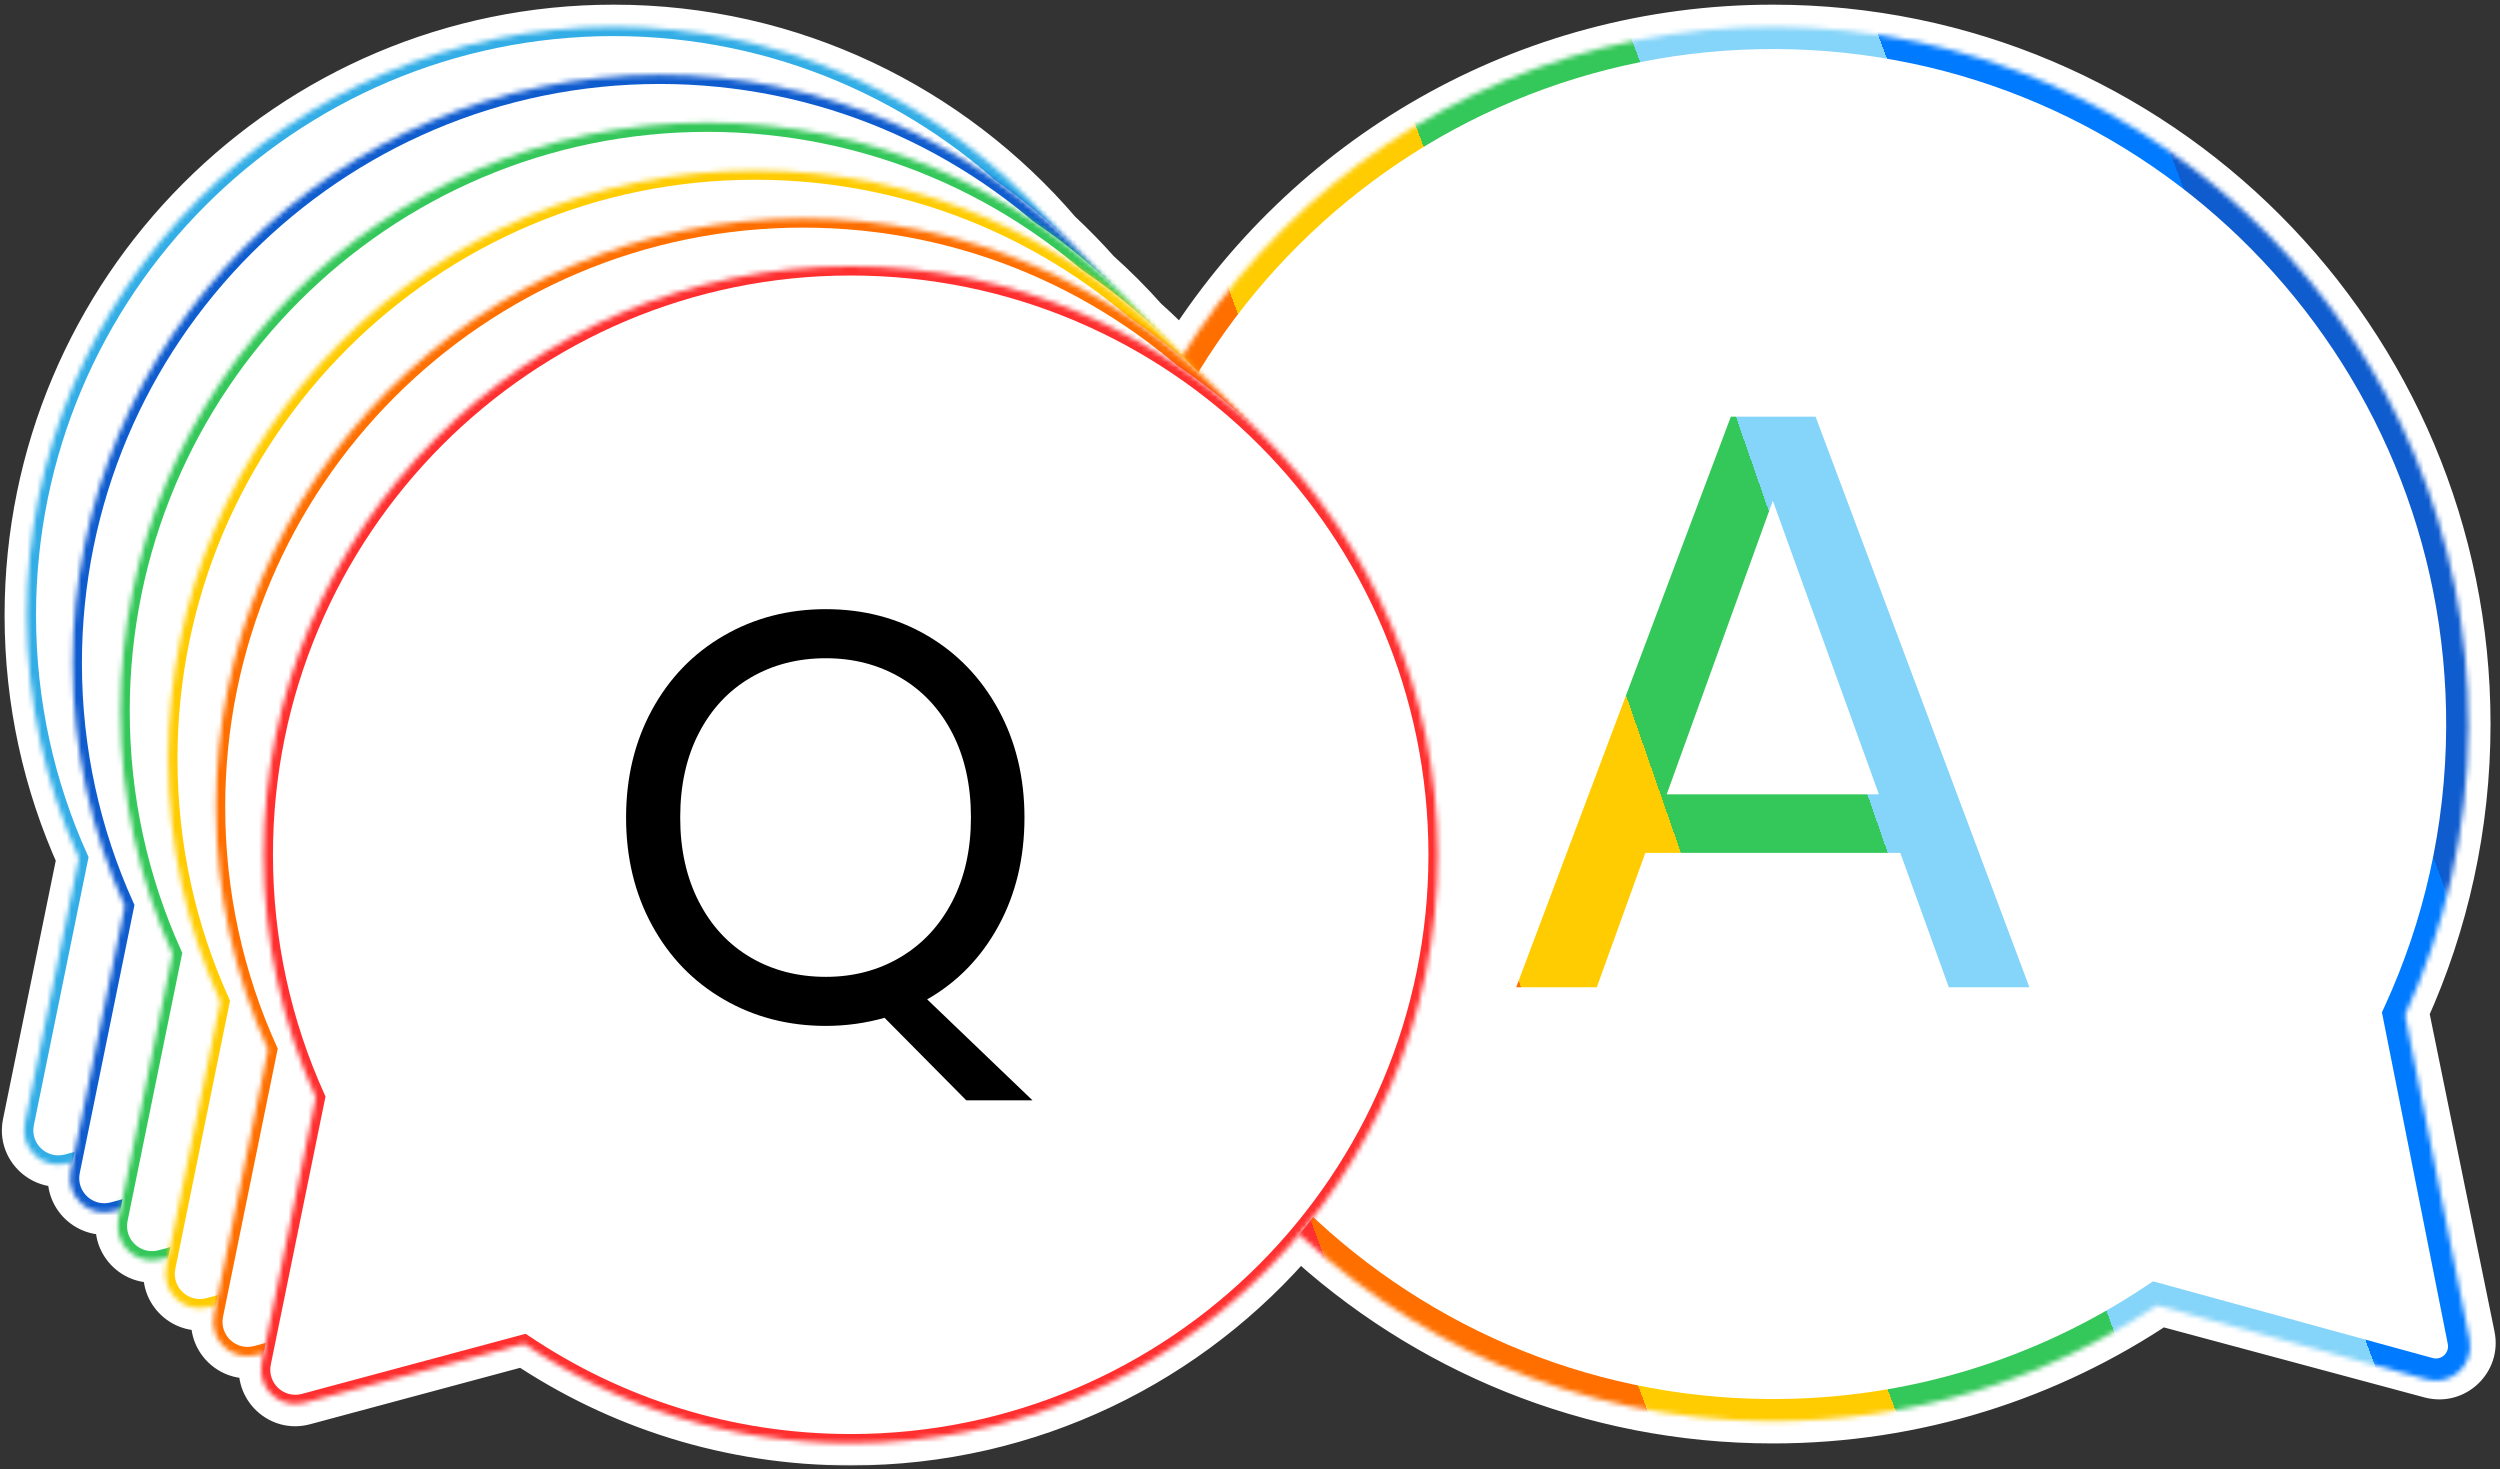
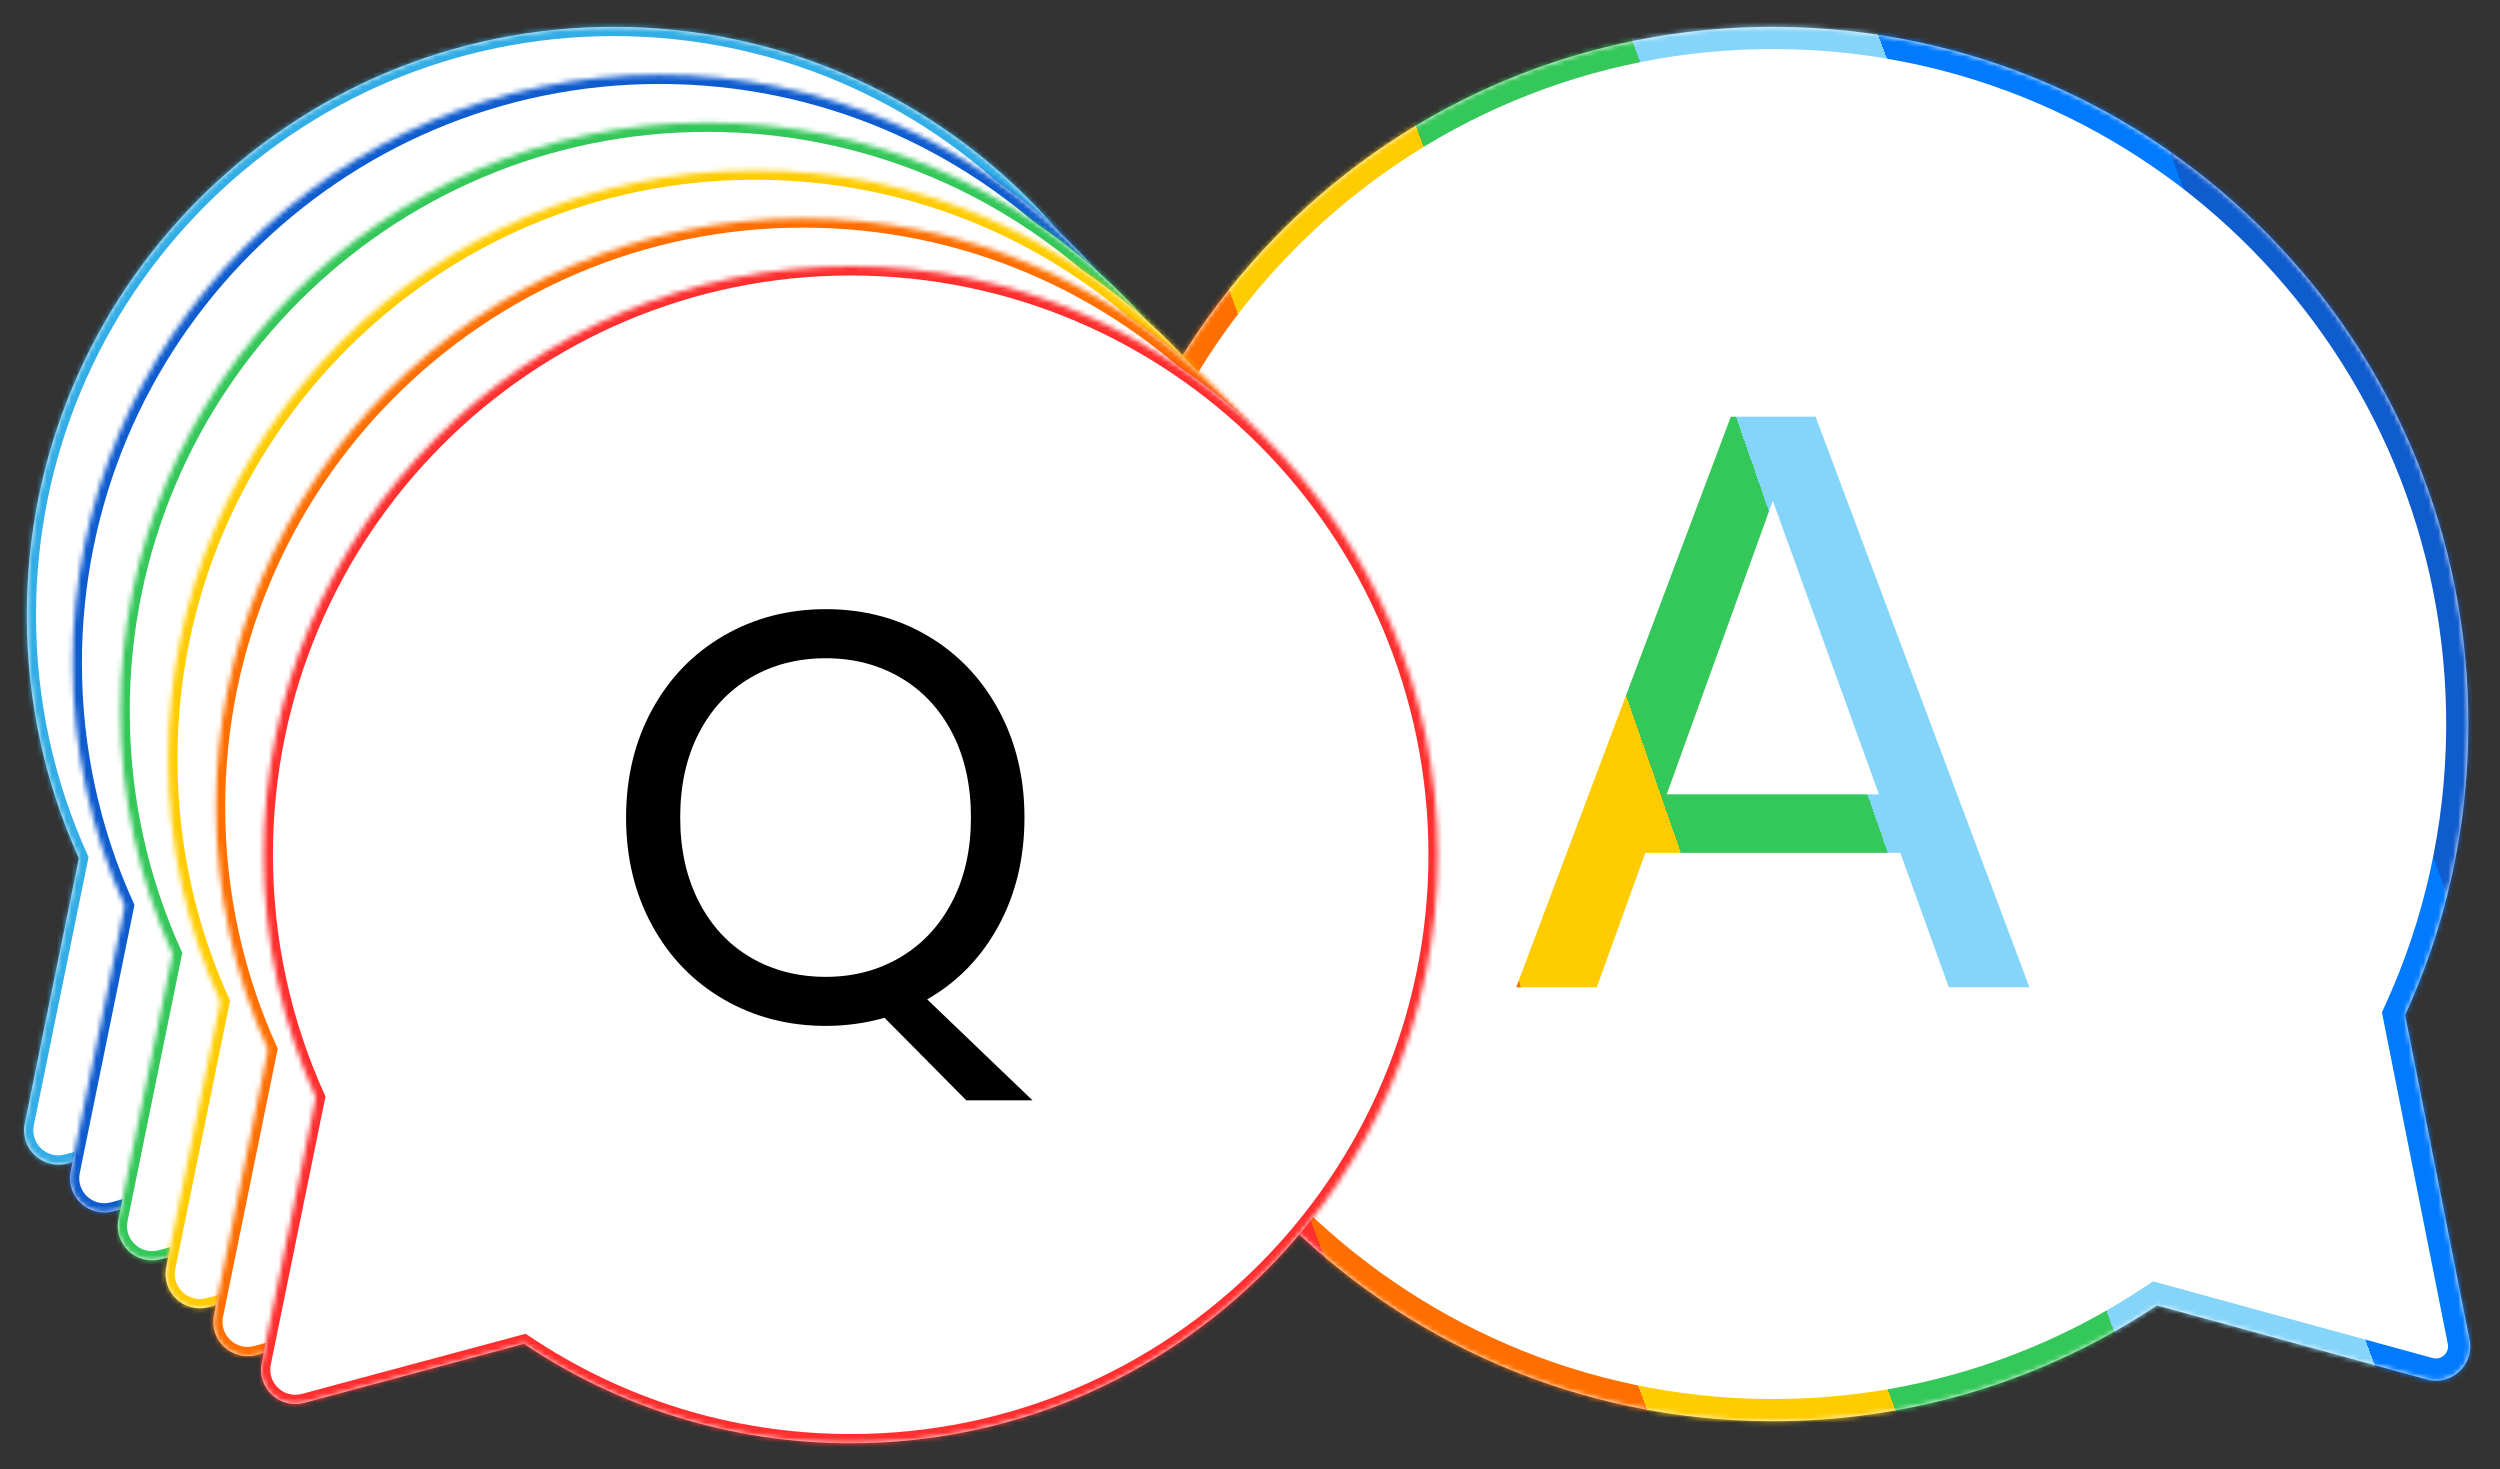
<svg xmlns="http://www.w3.org/2000/svg" width="507" height="298" viewBox="0 0 507 298" fill="none">
  <rect x="0" y="0" width="507" height="298" fill="#333333" stroke="none" />
  <mask id="path-1-outside-1_18_14041" maskUnits="userSpaceOnUse" x="-0.119" y="0.446" width="507" height="297" fill="black">
    <rect fill="white" x="-0.119" y="0.446" width="507" height="297" />
    <path d="M359.556 5.446C437.441 5.446 500.58 68.75 500.58 146.838C500.58 167.637 496.099 187.387 488.055 205.172L501.476 270.931C502.511 276.005 497.852 280.393 492.853 279.05L438.041 264.324C415.605 279.42 388.606 288.229 359.556 288.229C322.434 288.229 288.662 273.849 263.479 250.342C241.643 276.246 208.999 292.697 172.521 292.697C148 292.697 125.211 285.262 106.272 272.52L61.7 284.494C56.701 285.837 52.042 281.451 53.077 276.376L53.481 274.391L52.015 274.785C47.015 276.128 42.356 271.741 43.392 266.666L43.796 264.683L42.337 265.075C37.337 266.418 32.678 262.031 33.714 256.956L34.119 254.97L32.644 255.366C27.644 256.709 22.985 252.322 24.02 247.247L24.426 245.26L22.958 245.654C17.959 246.997 13.3 242.61 14.335 237.535L14.718 235.655L13.649 235.943C8.65 237.286 3.991 232.9 5.026 227.825L16.003 174.04C9.212 159.027 5.43 142.354 5.43 124.796C5.43 58.881 58.727 5.446 124.471 5.446C160.608 5.446 192.983 21.592 214.814 47.079C217.554 49.632 220.172 52.314 222.661 55.113C226.056 58.148 229.276 61.376 232.305 64.778C234.915 67.109 237.42 69.555 239.816 72.105C264.721 32.079 309.037 5.446 359.556 5.446Z" />
  </mask>
-   <path d="M359.556 5.446C437.441 5.446 500.58 68.75 500.58 146.838C500.58 167.637 496.099 187.387 488.055 205.172L501.476 270.931C502.511 276.005 497.852 280.393 492.853 279.05L438.041 264.324C415.605 279.42 388.606 288.229 359.556 288.229C322.434 288.229 288.662 273.849 263.479 250.342C241.643 276.246 208.999 292.697 172.521 292.697C148 292.697 125.211 285.262 106.272 272.52L61.7 284.494C56.701 285.837 52.042 281.451 53.077 276.376L53.481 274.391L52.015 274.785C47.015 276.128 42.356 271.741 43.392 266.666L43.796 264.683L42.337 265.075C37.337 266.418 32.678 262.031 33.714 256.956L34.119 254.97L32.644 255.366C27.644 256.709 22.985 252.322 24.02 247.247L24.426 245.26L22.958 245.654C17.959 246.997 13.3 242.61 14.335 237.535L14.718 235.655L13.649 235.943C8.65 237.286 3.991 232.9 5.026 227.825L16.003 174.04C9.212 159.027 5.43 142.354 5.43 124.796C5.43 58.881 58.727 5.446 124.471 5.446C160.608 5.446 192.983 21.592 214.814 47.079C217.554 49.632 220.172 52.314 222.661 55.113C226.056 58.148 229.276 61.376 232.305 64.778C234.915 67.109 237.42 69.555 239.816 72.105C264.721 32.079 309.037 5.446 359.556 5.446Z" fill="white" />
-   <path d="M359.556 5.446V0.946V5.446ZM500.58 146.838L505.08 146.838V146.838H500.58ZM488.055 205.172L483.955 203.317L483.354 204.645L483.646 206.072L488.055 205.172ZM501.476 270.931L505.885 270.031V270.031L501.476 270.931ZM492.853 279.05L491.685 283.396L491.685 283.396L492.853 279.05ZM438.041 264.324L439.209 259.978L437.229 259.447L435.529 260.591L438.041 264.324ZM359.556 288.229V292.729V288.229ZM263.479 250.342L266.55 247.052L263.09 243.822L260.039 247.441L263.479 250.342ZM172.521 292.697V297.197H172.521L172.521 292.697ZM106.272 272.52L108.784 268.786L107.084 267.642L105.105 268.174L106.272 272.52ZM61.7 284.494L62.867 288.84L62.868 288.84L61.7 284.494ZM53.077 276.376L57.486 277.276L57.487 277.274L53.077 276.376ZM53.481 274.391L57.891 275.289L59.344 268.154L52.313 270.045L53.481 274.391ZM52.015 274.785L53.182 279.131L53.184 279.131L52.015 274.785ZM43.392 266.666L47.801 267.566L47.801 267.565L43.392 266.666ZM43.796 264.683L48.205 265.581L49.66 258.445L42.627 260.337L43.796 264.683ZM42.337 265.075L43.504 269.421L43.506 269.421L42.337 265.075ZM33.714 256.956L38.123 257.856L38.123 257.856L33.714 256.956ZM34.119 254.97L38.528 255.869L39.984 248.734L32.951 250.624L34.119 254.97ZM32.644 255.366L33.811 259.712L33.811 259.712L32.644 255.366ZM24.02 247.247L28.43 248.147L28.43 248.146L24.02 247.247ZM24.426 245.26L28.835 246.159L30.29 239.024L23.258 240.914L24.426 245.26ZM22.958 245.654L24.125 250L24.126 250L22.958 245.654ZM14.335 237.535L18.744 238.435L18.744 238.433L14.335 237.535ZM14.718 235.655L19.127 236.553L20.581 229.413L13.546 231.31L14.718 235.655ZM13.649 235.943L14.817 240.289L14.821 240.288L13.649 235.943ZM5.026 227.825L0.617 226.925L0.617 226.926L5.026 227.825ZM16.003 174.04L20.412 174.94L20.703 173.513L20.103 172.185L16.003 174.04ZM5.43 124.796L0.93 124.796V124.796L5.43 124.796ZM124.471 5.446L124.471 0.946H124.471V5.446ZM214.814 47.079L211.397 50.007L211.561 50.199L211.746 50.371L214.814 47.079ZM222.661 55.113L219.298 58.104L219.47 58.296L219.662 58.468L222.661 55.113ZM232.305 64.778L228.943 67.77L229.115 67.963L229.307 68.135L232.305 64.778ZM239.816 72.105L236.537 75.186L240.545 79.451L243.637 74.482L239.816 72.105ZM359.556 5.446V9.946C434.945 9.946 496.08 71.224 496.08 146.838H500.58H505.08C505.08 66.275 439.938 0.946 359.556 0.946V5.446ZM500.58 146.838L496.08 146.838C496.08 166.985 491.741 186.104 483.955 203.317L488.055 205.172L492.155 207.026C500.458 188.671 505.08 168.289 505.08 146.838L500.58 146.838ZM488.055 205.172L483.646 206.072L497.066 271.831L501.476 270.931L505.885 270.031L492.464 204.272L488.055 205.172ZM501.476 270.931L497.066 271.83C497.434 273.633 495.783 275.177 494.02 274.704L492.853 279.05L491.685 283.396C499.921 285.608 507.588 278.378 505.885 270.031L501.476 270.931ZM492.853 279.05L494.02 274.704L439.209 259.978L438.041 264.324L436.873 268.67L491.685 283.396L492.853 279.05ZM438.041 264.324L435.529 260.591C413.811 275.203 387.683 283.729 359.556 283.729V288.229V292.729C389.53 292.729 417.398 283.637 440.553 268.058L438.041 264.324ZM359.556 288.229V283.729C323.62 283.729 290.934 269.814 266.55 247.052L263.479 250.342L260.409 253.631C286.39 277.885 321.248 292.729 359.556 292.729V288.229ZM263.479 250.342L260.039 247.441C239.02 272.377 207.614 288.197 172.521 288.197L172.521 292.697L172.521 297.197C210.384 297.197 244.267 280.116 266.92 253.242L263.479 250.342ZM172.521 292.697V288.197C148.924 288.197 127.005 281.045 108.784 268.786L106.272 272.52L103.76 276.253C123.417 289.479 147.077 297.197 172.521 297.197V292.697ZM106.272 272.52L105.105 268.174L60.533 280.148L61.7 284.494L62.868 288.84L107.44 276.865L106.272 272.52ZM61.7 284.494L60.533 280.148C58.769 280.622 57.119 279.077 57.486 277.276L53.077 276.376L48.668 275.476C46.965 283.824 54.633 291.052 62.867 288.84L61.7 284.494ZM53.077 276.376L57.487 277.274L57.891 275.289L53.481 274.391L49.072 273.493L48.668 275.478L53.077 276.376ZM53.481 274.391L52.313 270.045L50.846 270.44L52.015 274.785L53.184 279.131L54.65 278.736L53.481 274.391ZM52.015 274.785L50.847 270.439C49.084 270.913 47.433 269.368 47.801 267.566L43.392 266.666L38.983 265.766C37.279 274.114 44.947 281.343 53.182 279.131L52.015 274.785ZM43.392 266.666L47.801 267.565L48.205 265.581L43.796 264.683L39.387 263.784L38.982 265.767L43.392 266.666ZM43.796 264.683L42.627 260.337L41.168 260.73L42.337 265.075L43.506 269.421L44.965 269.028L43.796 264.683ZM42.337 265.075L41.17 260.729C39.406 261.203 37.755 259.658 38.123 257.856L33.714 256.956L29.305 256.056C27.601 264.404 35.269 271.633 43.504 269.421L42.337 265.075ZM33.714 256.956L38.123 257.856L38.528 255.869L34.119 254.97L29.71 254.07L29.305 256.056L33.714 256.956ZM34.119 254.97L32.951 250.624L31.476 251.02L32.644 255.366L33.811 259.712L35.287 259.316L34.119 254.97ZM32.644 255.366L31.476 251.02C29.713 251.494 28.062 249.949 28.43 248.147L24.02 247.247L19.611 246.347C17.908 254.694 25.575 261.924 33.811 259.712L32.644 255.366ZM24.02 247.247L28.43 248.146L28.835 246.159L24.426 245.26L20.017 244.361L19.611 246.348L24.02 247.247ZM24.426 245.26L23.258 240.914L21.79 241.309L22.958 245.654L24.126 250L25.594 249.606L24.426 245.26ZM22.958 245.654L21.791 241.308C20.027 241.782 18.376 240.237 18.744 238.435L14.335 237.535L9.926 236.636C8.223 244.982 15.89 252.212 24.125 250L22.958 245.654ZM14.335 237.535L18.744 238.433L19.127 236.553L14.718 235.655L10.308 234.757L9.925 236.637L14.335 237.535ZM14.718 235.655L13.546 231.31L12.478 231.599L13.649 235.943L14.821 240.288L15.889 240L14.718 235.655ZM13.649 235.943L12.482 231.597C10.718 232.071 9.068 230.526 9.436 228.725L5.026 227.825L0.617 226.926C-1.086 235.273 6.582 242.501 14.817 240.289L13.649 235.943ZM5.026 227.825L9.435 228.725L20.412 174.94L16.003 174.04L11.594 173.14L0.617 226.925L5.026 227.825ZM16.003 174.04L20.103 172.185C13.57 157.744 9.93 141.702 9.93 124.796L5.43 124.796L0.93 124.796C0.93 143.006 4.853 160.31 11.903 175.895L16.003 174.04ZM5.43 124.796L9.93 124.796C9.93 61.355 61.223 9.946 124.471 9.946V5.446V0.946C56.23 0.946 0.93 56.407 0.93 124.796L5.43 124.796ZM124.471 5.446L124.471 9.946C159.236 9.946 190.382 25.473 211.397 50.007L214.814 47.079L218.232 44.152C195.584 17.711 161.98 0.946 124.471 0.946L124.471 5.446ZM214.814 47.079L211.746 50.371C214.382 52.828 216.902 55.409 219.298 58.104L222.661 55.113L226.024 52.123C223.442 49.219 220.725 46.437 217.883 43.787L214.814 47.079ZM222.661 55.113L219.662 58.468C222.929 61.389 226.028 64.495 228.943 67.77L232.305 64.778L235.666 61.786C232.524 58.256 229.183 54.908 225.66 51.759L222.661 55.113ZM232.305 64.778L229.307 68.135C231.818 70.377 234.23 72.731 236.537 75.186L239.816 72.105L243.096 69.023C240.611 66.378 238.011 63.841 235.302 61.422L232.305 64.778ZM239.816 72.105L243.637 74.482C267.757 35.718 310.659 9.946 359.556 9.946V5.446V0.946C307.414 0.946 261.685 28.44 235.996 69.727L239.816 72.105Z" fill="white" mask="url(#path-1-outside-1_18_14041)" />
  <mask id="path-3-inside-2_18_14041" fill="white">
    <path d="M360.305 5.447C282.419 5.033 218.946 67.998 218.536 146.085C218.125 224.171 280.932 287.807 358.817 288.221C387.867 288.375 414.91 279.711 437.426 264.736L492.16 279.753C497.152 281.122 501.834 276.76 500.825 271.68L487.751 205.855C495.891 188.112 500.476 168.384 500.585 147.584C500.996 69.498 438.19 5.861 360.305 5.447Z" />
  </mask>
  <path d="M360.305 5.447C282.419 5.033 218.946 67.998 218.536 146.085C218.125 224.171 280.932 287.807 358.817 288.221C387.867 288.375 414.91 279.711 437.426 264.736L492.16 279.753C497.152 281.122 501.834 276.76 500.825 271.68L487.751 205.855C495.891 188.112 500.476 168.384 500.585 147.584C500.996 69.498 438.19 5.861 360.305 5.447Z" fill="url(#paint0_linear_18_14041)" />
  <path d="M360.305 5.447L360.329 0.947L360.305 5.447ZM218.536 146.085L214.036 146.061L214.036 146.061L218.536 146.085ZM358.817 288.221L358.793 292.721L358.793 292.721L358.817 288.221ZM437.426 264.736L434.933 260.989L436.64 259.854L438.616 260.396L437.426 264.736ZM492.16 279.753L490.969 284.093L490.969 284.093L492.16 279.753ZM500.825 271.68L496.412 272.556L496.412 272.556L500.825 271.68ZM487.751 205.855L483.338 206.731L483.054 205.302L483.661 203.978L487.751 205.855ZM500.585 147.584L505.085 147.608L505.085 147.608L500.585 147.584ZM360.305 5.447L360.281 9.946C284.891 9.546 223.433 70.497 223.036 146.108L218.536 146.085L214.036 146.061C214.459 65.5 279.947 0.519 360.329 0.947L360.305 5.447ZM218.536 146.085L223.036 146.108C222.638 221.72 283.451 283.32 358.841 283.721L358.817 288.221L358.793 292.721C278.412 292.294 213.612 226.621 214.036 146.061L218.536 146.085ZM358.817 288.221L358.841 283.721C386.967 283.87 413.139 275.485 434.933 260.989L437.426 264.736L439.918 268.483C416.682 283.938 388.766 292.88 358.793 292.721L358.817 288.221ZM437.426 264.736L438.616 260.396L493.35 275.413L492.16 279.753L490.969 284.093L436.235 269.076L437.426 264.736ZM492.16 279.753L493.35 275.413C495.111 275.896 496.77 274.36 496.412 272.556L500.825 271.68L505.239 270.803C506.899 279.16 499.193 286.349 490.969 284.093L492.16 279.753ZM500.825 271.68L496.412 272.556L483.338 206.731L487.751 205.855L492.165 204.978L505.239 270.803L500.825 271.68ZM487.751 205.855L483.661 203.978C491.539 186.805 495.979 167.709 496.085 147.56L500.585 147.584L505.085 147.608C504.972 169.06 500.243 189.418 491.842 207.731L487.751 205.855ZM500.585 147.584L496.085 147.56C496.483 71.948 435.67 10.347 360.281 9.946L360.305 5.447L360.329 0.947C440.71 1.374 505.509 67.047 505.085 147.608L500.585 147.584Z" fill="url(#paint1_linear_18_14041)" mask="url(#path-3-inside-2_18_14041)" />
  <path fill-rule="evenodd" clip-rule="evenodd" d="M333.672 172.959L323.831 200.217H307.485L351.018 84.497H368.198L411.563 200.217H395.218L385.377 172.959H333.672ZM359.526 101.554L338.01 161.087H381.042L359.526 101.554Z" fill="url(#paint2_linear_18_14041)" />
  <mask id="path-6-inside-3_18_14041" fill="white">
    <path d="M124.472 5.444C190.216 5.444 243.512 58.879 243.512 124.794C243.511 190.709 190.216 244.144 124.472 244.144C99.95 244.144 77.161 236.709 58.223 223.967L13.65 235.942C8.651 237.285 3.992 232.898 5.027 227.823L16.004 174.038C9.213 159.025 5.431 142.352 5.431 124.794C5.431 58.879 58.727 5.444 124.472 5.444Z" />
  </mask>
  <path d="M124.472 5.444C190.216 5.444 243.512 58.879 243.512 124.794C243.511 190.709 190.216 244.144 124.472 244.144C99.95 244.144 77.161 236.709 58.223 223.967L13.65 235.942C8.651 237.285 3.992 232.898 5.027 227.823L16.004 174.038C9.213 159.025 5.431 142.352 5.431 124.794C5.431 58.879 58.727 5.444 124.472 5.444Z" fill="white" />
  <path d="M124.472 5.444L124.472 3.569H124.472V5.444ZM243.512 124.794L245.387 124.794V124.794H243.512ZM124.472 244.144V246.019H124.472L124.472 244.144ZM58.223 223.967L59.269 222.412L58.561 221.935L57.736 222.156L58.223 223.967ZM13.65 235.942L14.137 237.753L14.137 237.753L13.65 235.942ZM5.027 227.823L6.864 228.198L6.864 228.198L5.027 227.823ZM16.004 174.038L17.841 174.413L17.962 173.818L17.712 173.265L16.004 174.038ZM5.431 124.794H3.556V124.794L5.431 124.794ZM124.472 5.444L124.472 7.319C189.176 7.319 241.637 59.91 241.637 124.794H243.512H245.387C245.387 57.848 191.256 3.569 124.472 3.569L124.472 5.444ZM243.512 124.794L241.637 124.794C241.636 189.678 189.175 242.269 124.472 242.269L124.472 244.144L124.472 246.019C191.256 246.019 245.386 191.74 245.387 124.794L243.512 124.794ZM124.472 244.144V242.269C100.335 242.269 77.908 234.952 59.269 222.412L58.223 223.967L57.176 225.523C76.414 238.466 99.566 246.019 124.472 246.019V244.144ZM58.223 223.967L57.736 222.156L13.164 234.131L13.65 235.942L14.137 237.753L58.709 225.778L58.223 223.967ZM13.65 235.942L13.164 234.131C9.513 235.112 6.107 231.909 6.864 228.198L5.027 227.823L3.19 227.448C1.876 233.886 7.789 239.458 14.137 237.753L13.65 235.942ZM5.027 227.823L6.864 228.198L17.841 174.413L16.004 174.038L14.167 173.663L3.19 227.448L5.027 227.823ZM16.004 174.038L17.712 173.265C11.029 158.49 7.306 142.081 7.306 124.794L5.431 124.794L3.556 124.794C3.556 142.624 7.397 159.559 14.296 174.81L16.004 174.038ZM5.431 124.794H7.306C7.306 59.91 59.767 7.319 124.472 7.319V5.444V3.569C57.687 3.569 3.556 57.848 3.556 124.794H5.431Z" fill="#32ADE6" mask="url(#path-6-inside-3_18_14041)" />
  <mask id="path-8-inside-4_18_14041" fill="white">
    <path d="M133.78 15.153C199.524 15.154 252.82 68.589 252.82 134.504C252.82 200.419 199.524 253.853 133.78 253.854C109.259 253.854 86.47 246.419 67.531 233.677L22.959 245.651C17.959 246.994 13.3 242.607 14.336 237.532L25.312 183.748C18.521 168.735 14.739 152.062 14.739 134.504C14.739 68.589 68.036 15.153 133.78 15.153Z" />
  </mask>
  <path d="M133.78 15.153C199.524 15.154 252.82 68.589 252.82 134.504C252.82 200.419 199.524 253.853 133.78 253.854C109.259 253.854 86.47 246.419 67.531 233.677L22.959 245.651C17.959 246.994 13.3 242.607 14.336 237.532L25.312 183.748C18.521 168.735 14.739 152.062 14.739 134.504C14.739 68.589 68.036 15.153 133.78 15.153Z" fill="white" />
  <path d="M133.78 15.153L133.78 13.278H133.78V15.153ZM252.82 134.504H254.695H252.82ZM133.78 253.854V255.729H133.78L133.78 253.854ZM67.531 233.677L68.578 232.121L67.869 231.644L67.045 231.866L67.531 233.677ZM22.959 245.651L23.445 247.462L23.445 247.462L22.959 245.651ZM14.336 237.532L16.173 237.907L16.173 237.907L14.336 237.532ZM25.312 183.748L27.15 184.123L27.271 183.528L27.021 182.975L25.312 183.748ZM14.739 134.504H12.864H14.739ZM133.78 15.153L133.78 17.028C198.484 17.029 250.945 69.62 250.945 134.504H252.82H254.695C254.695 67.558 200.564 13.279 133.78 13.278L133.78 15.153ZM252.82 134.504H250.945C250.945 199.388 198.484 251.978 133.78 251.979L133.78 253.854L133.78 255.729C200.564 255.728 254.695 201.45 254.695 134.504H252.82ZM133.78 253.854V251.979C109.644 251.979 87.217 244.662 68.578 232.121L67.531 233.677L66.484 235.232C85.722 248.176 108.874 255.729 133.78 255.729V253.854ZM67.531 233.677L67.045 231.866L22.473 243.841L22.959 245.651L23.445 247.462L68.018 235.488L67.531 233.677ZM22.959 245.651L22.473 243.841C18.821 244.821 15.416 241.618 16.173 237.907L14.336 237.532L12.499 237.157C11.185 243.596 17.098 249.167 23.445 247.462L22.959 245.651ZM14.336 237.532L16.173 237.907L27.15 184.123L25.312 183.748L23.475 183.373L12.499 237.157L14.336 237.532ZM25.312 183.748L27.021 182.975C20.337 168.2 16.614 151.791 16.614 134.504H14.739H12.864C12.864 152.334 16.705 169.27 23.604 184.521L25.312 183.748ZM14.739 134.504H16.614C16.614 69.62 69.076 17.028 133.78 17.028V15.153V13.278C66.996 13.278 12.864 67.558 12.864 134.504H14.739Z" fill="#0F5CCF" mask="url(#path-8-inside-4_18_14041)" />
  <mask id="path-10-inside-5_18_14041" fill="white">
    <path d="M143.476 24.865C209.22 24.866 262.516 78.301 262.516 144.216C262.515 210.131 209.22 263.565 143.476 263.565C118.954 263.565 96.165 256.131 77.227 243.389L32.654 255.363C27.655 256.706 22.995 252.319 24.031 247.244L35.008 193.46C28.216 178.447 24.435 161.774 24.434 144.216C24.434 78.301 77.731 24.865 143.476 24.865Z" />
  </mask>
  <path d="M143.476 24.865C209.22 24.866 262.516 78.301 262.516 144.216C262.515 210.131 209.22 263.565 143.476 263.565C118.954 263.565 96.165 256.131 77.227 243.389L32.654 255.363C27.655 256.706 22.995 252.319 24.031 247.244L35.008 193.46C28.216 178.447 24.435 161.774 24.434 144.216C24.434 78.301 77.731 24.865 143.476 24.865Z" fill="white" />
  <path d="M143.476 24.865L143.476 22.99H143.476V24.865ZM262.516 144.216H264.391H262.516ZM143.476 263.565V265.44H143.476L143.476 263.565ZM77.227 243.389L78.273 241.833L77.565 241.356L76.74 241.578L77.227 243.389ZM32.654 255.363L33.141 257.174L33.141 257.174L32.654 255.363ZM24.031 247.244L25.868 247.619L25.868 247.619L24.031 247.244ZM35.008 193.46L36.845 193.835L36.966 193.24L36.716 192.687L35.008 193.46ZM24.434 144.216H22.559H24.434ZM143.476 24.865L143.476 26.74C208.179 26.741 260.641 79.332 260.641 144.216H262.516H264.391C264.391 77.27 210.26 22.991 143.476 22.99L143.476 24.865ZM262.516 144.216H260.641C260.64 209.1 208.179 261.69 143.476 261.69L143.476 263.565L143.476 265.44C210.26 265.44 264.39 211.162 264.391 144.216H262.516ZM143.476 263.565V261.69C119.339 261.69 96.912 254.374 78.273 241.833L77.227 243.389L76.18 244.944C95.418 257.888 118.569 265.44 143.476 265.44V263.565ZM77.227 243.389L76.74 241.578L32.168 253.552L32.654 255.363L33.141 257.174L77.713 245.199L77.227 243.389ZM32.654 255.363L32.168 253.552C28.517 254.533 25.111 251.33 25.868 247.619L24.031 247.244L22.194 246.869C20.88 253.308 26.793 258.879 33.141 257.174L32.654 255.363ZM24.031 247.244L25.868 247.619L36.845 193.835L35.008 193.46L33.171 193.085L22.194 246.869L24.031 247.244ZM35.008 193.46L36.716 192.687C30.032 177.912 26.31 161.502 26.309 144.216H24.434H22.559C22.56 162.046 26.4 178.982 33.299 194.233L35.008 193.46ZM24.434 144.216H26.309C26.309 79.332 78.771 26.74 143.476 26.74V24.865V22.99C76.691 22.99 22.559 77.27 22.559 144.216H24.434Z" fill="#34C759" mask="url(#path-10-inside-5_18_14041)" />
  <mask id="path-12-inside-6_18_14041" fill="white">
    <path d="M153.159 34.575C218.903 34.575 272.199 88.011 272.199 153.926C272.199 219.841 218.903 273.275 153.159 273.275C128.638 273.275 105.849 265.841 86.91 253.099L42.338 265.073C37.338 266.416 32.679 262.029 33.715 256.954L44.691 203.169C37.9 188.156 34.118 171.484 34.118 153.926C34.118 88.01 87.415 34.575 153.159 34.575Z" />
  </mask>
  <path d="M153.159 34.575C218.903 34.575 272.199 88.011 272.199 153.926C272.199 219.841 218.903 273.275 153.159 273.275C128.638 273.275 105.849 265.841 86.91 253.099L42.338 265.073C37.338 266.416 32.679 262.029 33.715 256.954L44.691 203.169C37.9 188.156 34.118 171.484 34.118 153.926C34.118 88.01 87.415 34.575 153.159 34.575Z" fill="white" />
  <path d="M153.159 34.575L153.159 32.7H153.159V34.575ZM272.199 153.926L274.074 153.926V153.926H272.199ZM153.159 273.275V275.15H153.159L153.159 273.275ZM86.91 253.099L87.957 251.543L87.248 251.066L86.424 251.288L86.91 253.099ZM42.338 265.073L42.824 266.884L42.824 266.884L42.338 265.073ZM33.715 256.954L35.552 257.329L35.552 257.329L33.715 256.954ZM44.691 203.169L46.529 203.544L46.65 202.949L46.4 202.396L44.691 203.169ZM34.118 153.926H32.243V153.926L34.118 153.926ZM153.159 34.575L153.159 36.45C217.863 36.45 270.324 89.042 270.324 153.926H272.199H274.074C274.074 86.98 219.943 32.7 153.159 32.7L153.159 34.575ZM272.199 153.926L270.324 153.926C270.324 218.81 217.863 271.4 153.159 271.4L153.159 273.275L153.159 275.15C219.943 275.15 274.074 220.872 274.074 153.926L272.199 153.926ZM153.159 273.275V271.4C129.023 271.4 106.596 264.084 87.957 251.543L86.91 253.099L85.863 254.654C105.101 267.598 128.253 275.15 153.159 275.15V273.275ZM86.91 253.099L86.424 251.288L41.851 263.262L42.338 265.073L42.824 266.884L87.397 254.909L86.91 253.099ZM42.338 265.073L41.852 263.262C38.2 264.243 34.794 261.04 35.552 257.329L33.715 256.954L31.878 256.579C30.564 263.018 36.477 268.589 42.824 266.884L42.338 265.073ZM33.715 256.954L35.552 257.329L46.529 203.544L44.691 203.169L42.854 202.794L31.878 256.579L33.715 256.954ZM44.691 203.169L46.4 202.396C39.716 187.621 35.993 171.212 35.993 153.926L34.118 153.926L32.243 153.926C32.243 171.755 36.084 188.691 42.983 203.942L44.691 203.169ZM34.118 153.926H35.993C35.993 89.041 88.455 36.45 153.159 36.45V34.575V32.7C86.375 32.7 32.243 86.98 32.243 153.926H34.118Z" fill="#FFCC02" mask="url(#path-12-inside-6_18_14041)" />
  <mask id="path-14-inside-7_18_14041" fill="white">
    <path d="M162.837 44.287C228.581 44.287 281.877 97.723 281.877 163.638C281.877 229.553 228.581 282.987 162.837 282.987C138.316 282.987 115.526 275.553 96.588 262.811L52.016 274.785C47.016 276.128 42.357 271.741 43.392 266.666L54.369 212.881C47.578 197.868 43.796 181.196 43.796 163.638C43.796 97.722 97.093 44.287 162.837 44.287Z" />
  </mask>
  <path d="M162.837 44.287C228.581 44.287 281.877 97.723 281.877 163.638C281.877 229.553 228.581 282.987 162.837 282.987C138.316 282.987 115.526 275.553 96.588 262.811L52.016 274.785C47.016 276.128 42.357 271.741 43.392 266.666L54.369 212.881C47.578 197.868 43.796 181.196 43.796 163.638C43.796 97.722 97.093 44.287 162.837 44.287Z" fill="white" />
  <path d="M162.837 44.287L162.837 42.412H162.837V44.287ZM281.877 163.638L283.752 163.638V163.638H281.877ZM162.837 282.987V284.862H162.837L162.837 282.987ZM96.588 262.811L97.635 261.255L96.926 260.778L96.101 261L96.588 262.811ZM52.016 274.785L52.502 276.596L52.502 276.596L52.016 274.785ZM43.392 266.666L45.23 267.041L45.23 267.041L43.392 266.666ZM54.369 212.881L56.206 213.256L56.328 212.661L56.077 212.108L54.369 212.881ZM43.796 163.638H41.921V163.638L43.796 163.638ZM162.837 44.287L162.837 46.162C227.541 46.162 280.002 98.754 280.002 163.638H281.877H283.752C283.752 96.692 229.621 42.412 162.837 42.412L162.837 44.287ZM281.877 163.638L280.002 163.638C280.002 228.522 227.541 281.112 162.837 281.112L162.837 282.987L162.837 284.862C229.621 284.862 283.752 230.584 283.752 163.638L281.877 163.638ZM162.837 282.987V281.112C138.7 281.112 116.274 273.796 97.635 261.255L96.588 262.811L95.541 264.366C114.779 277.31 137.931 284.862 162.837 284.862V282.987ZM96.588 262.811L96.101 261L51.529 272.974L52.016 274.785L52.502 276.596L97.074 264.621L96.588 262.811ZM52.016 274.785L51.529 272.974C47.878 273.955 44.472 270.752 45.23 267.041L43.392 266.666L41.555 266.291C40.241 272.73 46.154 278.301 52.502 276.596L52.016 274.785ZM43.392 266.666L45.23 267.041L56.206 213.256L54.369 212.881L52.532 212.506L41.555 266.291L43.392 266.666ZM54.369 212.881L56.077 212.108C49.394 197.333 45.671 180.924 45.671 163.638L43.796 163.638L41.921 163.638C41.921 181.467 45.762 198.403 52.661 213.654L54.369 212.881ZM43.796 163.638H45.671C45.671 98.753 98.133 46.162 162.837 46.162V44.287V42.412C96.052 42.412 41.921 96.692 41.921 163.638H43.796Z" fill="#FF6F00" mask="url(#path-14-inside-7_18_14041)" />
  <mask id="path-16-inside-8_18_14041" fill="white">
    <path d="M172.522 53.997C238.266 53.997 291.562 107.432 291.562 173.347C291.562 239.262 238.266 292.697 172.522 292.697C148.001 292.697 125.212 285.262 106.273 272.52L61.701 284.494C56.702 285.837 52.042 281.451 53.078 276.376L64.055 222.591C57.263 207.578 53.481 190.905 53.481 173.347C53.481 107.432 106.778 53.997 172.522 53.997Z" />
  </mask>
  <path d="M172.522 53.997C238.266 53.997 291.562 107.432 291.562 173.347C291.562 239.262 238.266 292.697 172.522 292.697C148.001 292.697 125.212 285.262 106.273 272.52L61.701 284.494C56.702 285.837 52.042 281.451 53.078 276.376L64.055 222.591C57.263 207.578 53.481 190.905 53.481 173.347C53.481 107.432 106.778 53.997 172.522 53.997Z" fill="white" />
  <path d="M172.522 53.997L172.522 52.122H172.522V53.997ZM291.562 173.347H293.437V173.347L291.562 173.347ZM172.522 292.697V294.572H172.522L172.522 292.697ZM106.273 272.52L107.32 270.964L106.612 270.487L105.787 270.709L106.273 272.52ZM61.701 284.494L62.188 286.305L62.188 286.305L61.701 284.494ZM53.078 276.376L51.241 276.001L51.241 276.001L53.078 276.376ZM64.055 222.591L65.892 222.966L66.013 222.371L65.763 221.818L64.055 222.591ZM53.481 173.347L51.606 173.347V173.347H53.481ZM172.522 53.997L172.522 55.872C237.226 55.872 289.687 108.463 289.687 173.347L291.562 173.347L293.437 173.347C293.437 106.401 239.306 52.122 172.522 52.122L172.522 53.997ZM291.562 173.347H289.687C289.687 238.231 237.226 290.822 172.522 290.822L172.522 292.697L172.522 294.572C239.307 294.572 293.437 240.293 293.437 173.347H291.562ZM172.522 292.697V290.822C148.386 290.822 125.959 283.505 107.32 270.964L106.273 272.52L105.227 274.075C124.465 287.019 147.616 294.572 172.522 294.572V292.697ZM106.273 272.52L105.787 270.709L61.215 282.683L61.701 284.494L62.188 286.305L106.76 274.33L106.273 272.52ZM61.701 284.494L61.215 282.683C57.563 283.664 54.158 280.462 54.915 276.751L53.078 276.376L51.241 276.001C49.927 282.44 55.84 288.01 62.188 286.305L61.701 284.494ZM53.078 276.376L54.915 276.751L65.892 222.966L64.055 222.591L62.218 222.216L51.241 276.001L53.078 276.376ZM64.055 222.591L65.763 221.818C59.079 207.043 55.356 190.633 55.356 173.347H53.481H51.606C51.606 191.177 55.447 208.112 62.346 223.364L64.055 222.591ZM53.481 173.347L55.356 173.347C55.356 108.463 107.818 55.872 172.522 55.872V53.997V52.122C105.738 52.122 51.606 106.401 51.606 173.347L53.481 173.347Z" fill="#FF2F2F" mask="url(#path-16-inside-8_18_14041)" />
  <path fill-rule="evenodd" clip-rule="evenodd" d="M188.03 202.669L209.396 223.154H195.97L179.39 206.415C175.499 207.508 171.529 208.054 167.481 208.054C159.854 208.054 152.946 206.259 146.758 202.669C140.57 199.079 135.724 194.065 132.222 187.627C128.719 181.189 126.968 173.912 126.968 165.796C126.968 157.68 128.719 150.403 132.222 143.965C135.724 137.526 140.57 132.513 146.758 128.923C152.946 125.333 159.854 123.538 167.481 123.538C175.109 123.538 181.978 125.333 188.089 128.923C194.199 132.513 199.005 137.526 202.508 143.965C206.01 150.403 207.762 157.68 207.762 165.796C207.762 173.99 206.01 181.306 202.508 187.744C199.005 194.182 194.179 199.157 188.03 202.669ZM152.248 194.184C156.723 196.798 161.802 198.105 167.484 198.105C173.088 198.105 178.128 196.779 182.604 194.125C187.079 191.472 190.582 187.707 193.112 182.829C195.641 177.952 196.906 172.275 196.906 165.797C196.906 159.242 195.641 153.526 193.112 148.648C190.582 143.771 187.079 140.025 182.604 137.411C178.128 134.797 173.088 133.49 167.484 133.49C161.802 133.49 156.723 134.797 152.248 137.411C147.772 140.025 144.269 143.771 141.74 148.648C139.21 153.526 137.945 159.242 137.945 165.797C137.945 172.275 139.21 177.971 141.74 182.888C144.269 187.804 147.772 191.57 152.248 194.184Z" fill="black" />
  <defs>
    <linearGradient id="paint0_linear_18_14041" x1="492.372" y1="-16.843" x2="500.871" y2="288.974" gradientUnits="userSpaceOnUse">
      <stop stop-color="white" />
      <stop offset="1" stop-color="white" />
    </linearGradient>
    <linearGradient id="paint1_linear_18_14041" x1="176.487" y1="143.052" x2="491.888" y2="25.289" gradientUnits="userSpaceOnUse">
      <stop stop-color="#FF2F2F" />
      <stop offset="0.14" stop-color="#FF2F2F" />
      <stop offset="0.14" stop-color="#FF6F00" />
      <stop offset="0.29" stop-color="#FF6F00" />
      <stop offset="0.29" stop-color="#FFCC02" />
      <stop offset="0.43" stop-color="#FFCC02" />
      <stop offset="0.43" stop-color="#34C759" />
      <stop offset="0.57" stop-color="#34C759" />
      <stop offset="0.57" stop-color="#85D4F9" />
      <stop offset="0.71" stop-color="#85D4F9" />
      <stop offset="0.71" stop-color="#007AFF" />
      <stop offset="0.85" stop-color="#007AFF" />
      <stop offset="0.85" stop-color="#0F5CCF" />
    </linearGradient>
    <linearGradient id="paint2_linear_18_14041" x1="210.585" y1="168.769" x2="477.821" y2="75.73" gradientUnits="userSpaceOnUse">
      <stop stop-color="#FF2F2F" />
      <stop offset="0.14" stop-color="#FF2F2F" />
      <stop offset="0.14" stop-color="#FF6F00" />
      <stop offset="0.29" stop-color="#FF6F00" />
      <stop offset="0.29" stop-color="#FFCC02" />
      <stop offset="0.43" stop-color="#FFCC02" />
      <stop offset="0.43" stop-color="#34C759" />
      <stop offset="0.57" stop-color="#34C759" />
      <stop offset="0.57" stop-color="#85D4F9" />
      <stop offset="0.71" stop-color="#85D4F9" />
      <stop offset="0.71" stop-color="#007AFF" />
      <stop offset="0.85" stop-color="#007AFF" />
      <stop offset="0.85" stop-color="#0F5CCF" />
    </linearGradient>
  </defs>
</svg>